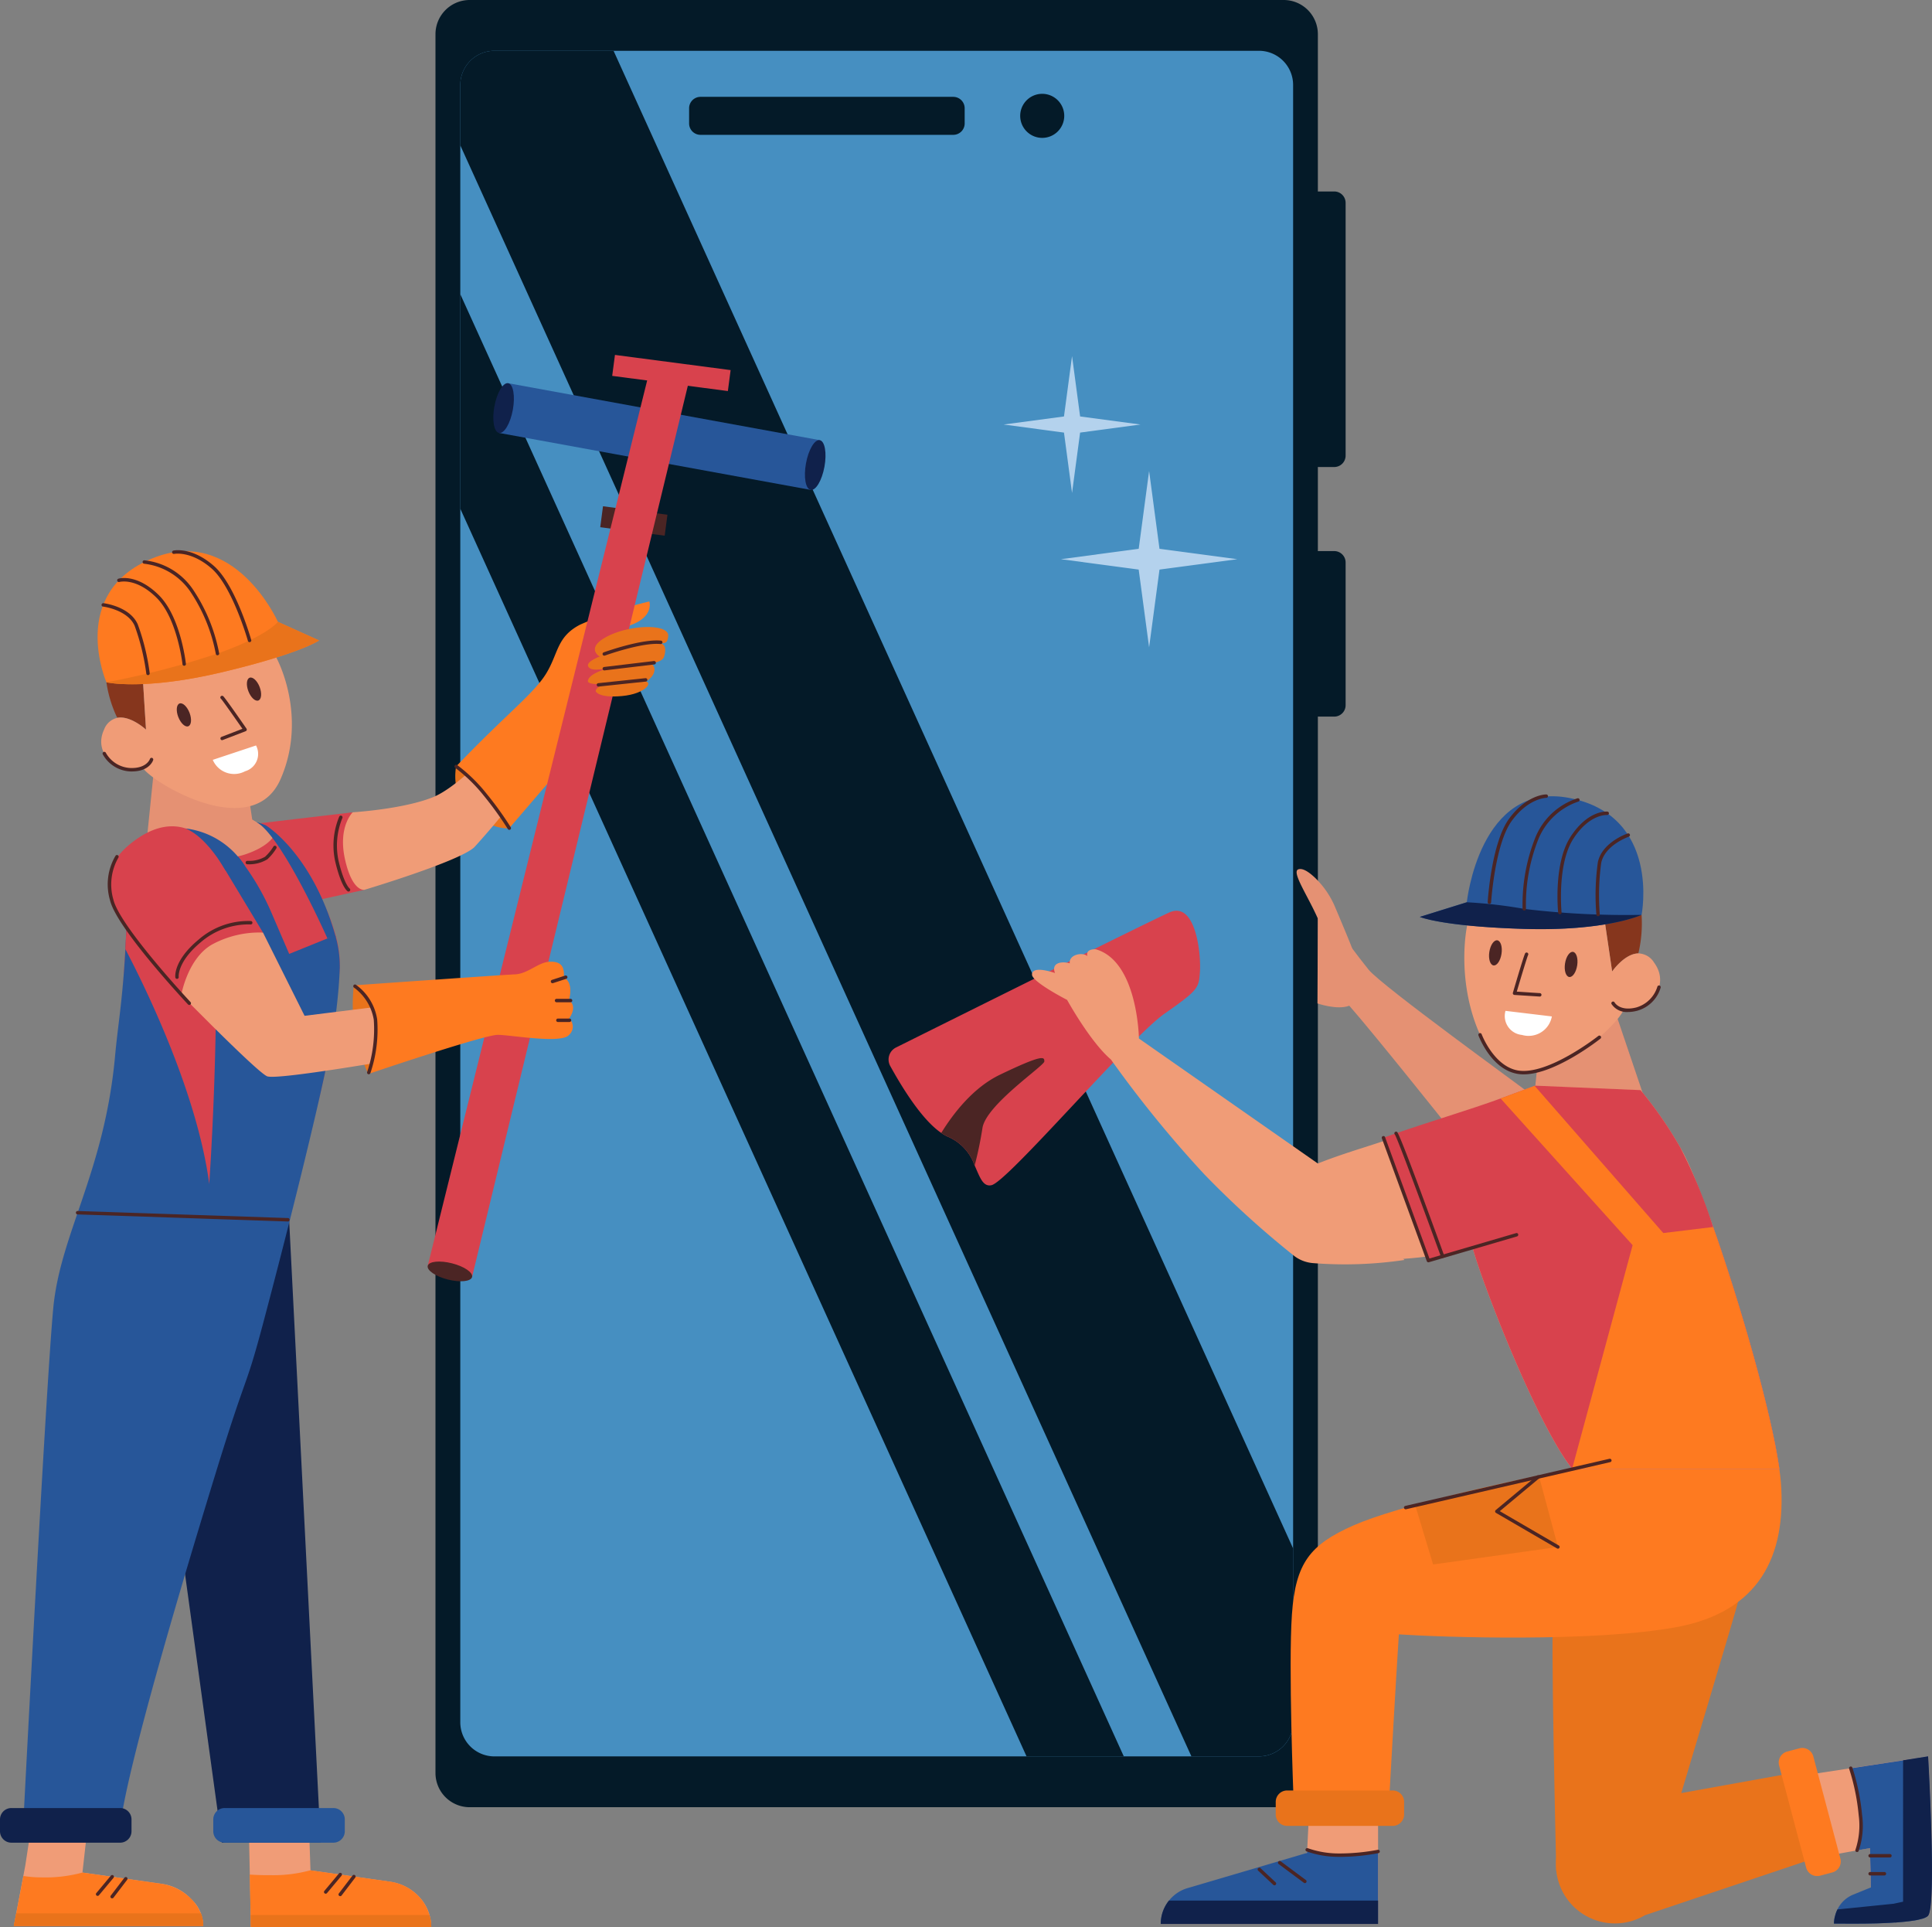
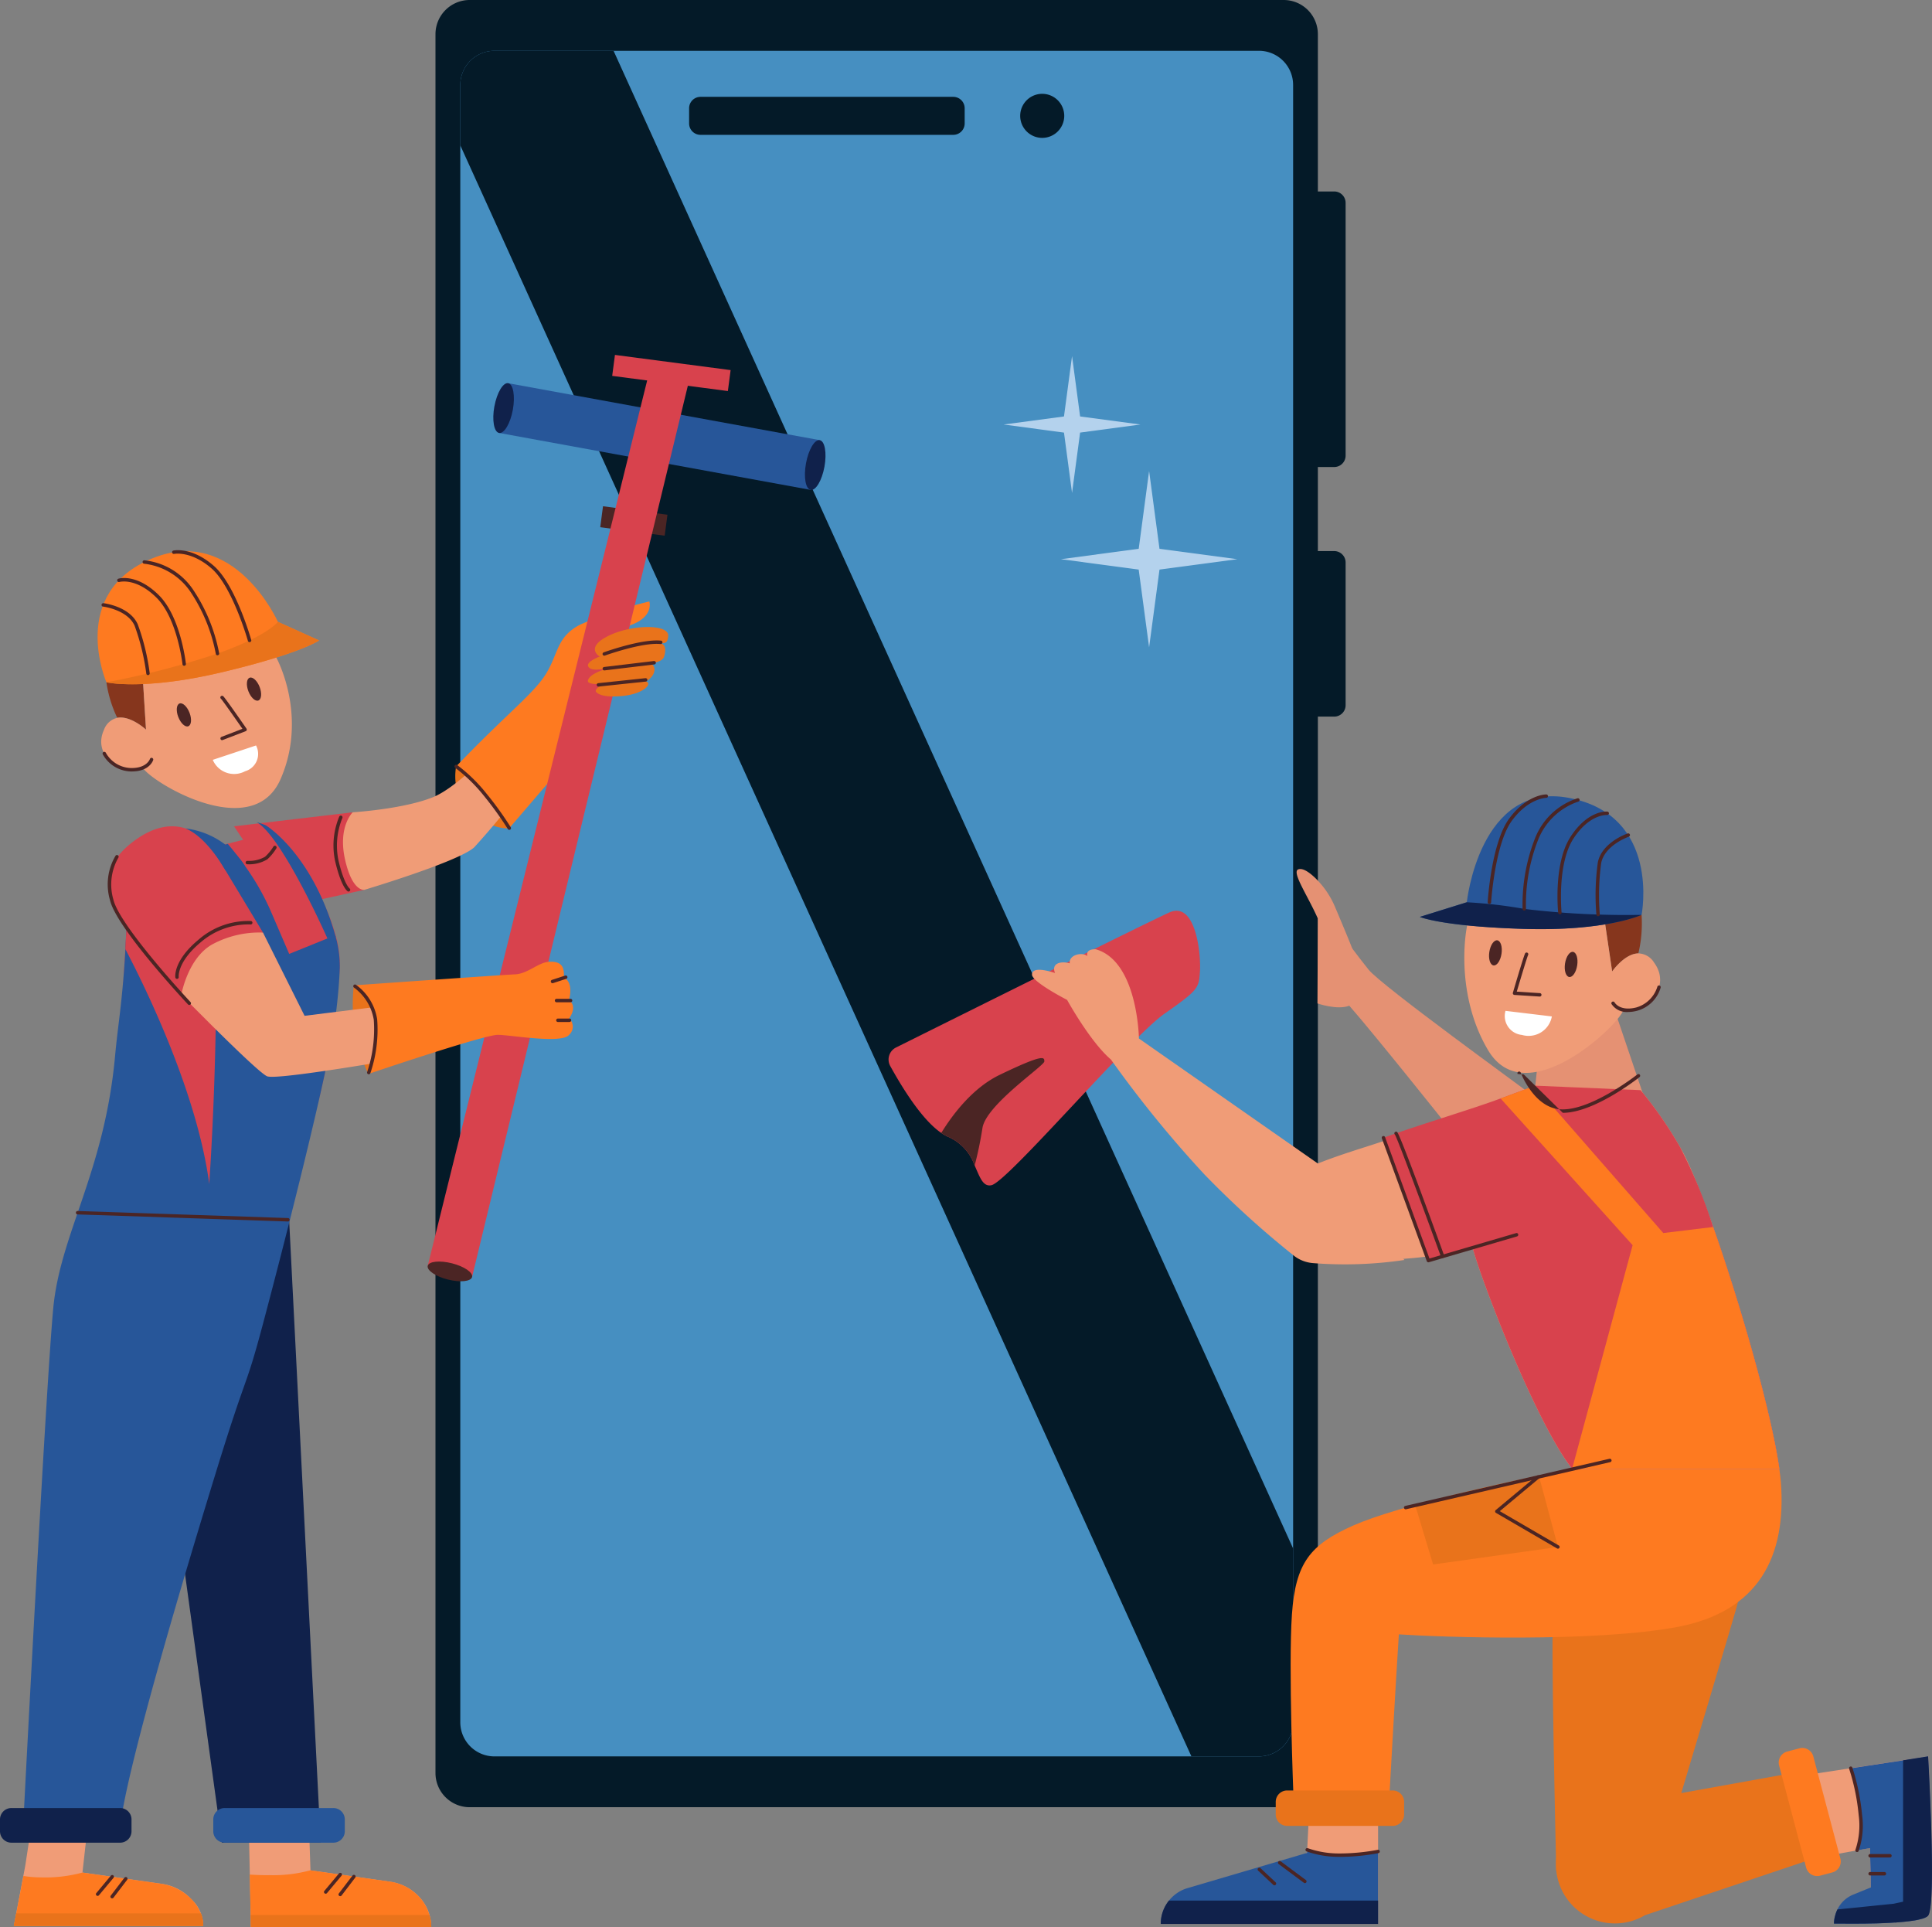
<svg xmlns="http://www.w3.org/2000/svg" id="グループ_539" data-name="グループ 539" width="212.572" height="212" viewBox="0 0 212.572 212">
  <rect x="0" y="0" width="212.572" height="212" fill="#808080" stroke="none" />
  <defs>
    <clipPath id="clip-path">
      <rect id="長方形_681" data-name="長方形 681" width="212.572" height="212" fill="none" />
    </clipPath>
    <clipPath id="clip-path-3">
      <rect id="長方形_675" data-name="長方形 675" width="91.634" height="187.623" fill="none" />
    </clipPath>
    <clipPath id="clip-path-4">
      <rect id="長方形_676" data-name="長方形 676" width="73.004" height="160.85" fill="none" />
    </clipPath>
  </defs>
  <g id="グループ_538" data-name="グループ 538" clip-path="url(#clip-path)">
    <g id="グループ_537" data-name="グループ 537">
      <g id="グループ_536" data-name="グループ 536" clip-path="url(#clip-path)">
        <path id="パス_4900" data-name="パス 4900" d="M114.679,65.273v-15.7a1.255,1.255,0,0,1,1.255-1.255h1.67a1.255,1.255,0,0,1,1.255,1.255v15.7a1.255,1.255,0,0,1-1.255,1.255h-1.67a1.255,1.255,0,0,1-1.255-1.255" transform="translate(29.195 12.302)" fill="#041a28" />
        <path id="パス_4901" data-name="パス 4901" d="M114.679,45.85V18.043a1.254,1.254,0,0,1,1.255-1.255h1.67a1.254,1.254,0,0,1,1.255,1.255V45.85A1.255,1.255,0,0,1,117.6,47.1h-1.67a1.255,1.255,0,0,1-1.255-1.255" transform="translate(29.195 4.274)" fill="#041a28" />
        <path id="パス_4902" data-name="パス 4902" d="M131.514,198.8H41.955a3.764,3.764,0,0,1-3.764-3.764V3.763A3.764,3.764,0,0,1,41.955,0h89.559a3.764,3.764,0,0,1,3.764,3.764V195.033a3.764,3.764,0,0,1-3.764,3.764" transform="translate(9.723 0)" fill="#041a28" />
        <path id="パス_4903" data-name="パス 4903" d="M132,8.217V188.312a3.759,3.759,0,0,1-3.764,3.764H44.131a3.759,3.759,0,0,1-3.764-3.764V8.217a3.759,3.759,0,0,1,3.764-3.764h84.107A3.759,3.759,0,0,1,132,8.217" transform="translate(10.277 1.134)" fill="#468fc1" />
        <path id="パス_4904" data-name="パス 4904" d="M89.5,12.671H61.69a1.254,1.254,0,0,1-1.255-1.255V9.747A1.254,1.254,0,0,1,61.69,8.492H89.5a1.255,1.255,0,0,1,1.255,1.255v1.67A1.255,1.255,0,0,1,89.5,12.671" transform="translate(15.385 2.162)" fill="#041a28" />
        <path id="パス_4905" data-name="パス 4905" d="M94.317,10.65a2.423,2.423,0,1,1-2.423-2.423,2.423,2.423,0,0,1,2.423,2.423" transform="translate(22.778 2.094)" fill="#041a28" />
        <g id="グループ_532" data-name="グループ 532" transform="translate(50.644 5.587)" style="mix-blend-mode: screen;isolation: isolate">
          <g id="グループ_531" data-name="グループ 531">
            <g id="グループ_530" data-name="グループ 530" clip-path="url(#clip-path-3)">
              <path id="パス_4906" data-name="パス 4906" d="M132,169.2v19.107a3.759,3.759,0,0,1-3.764,3.764h-7.427L40.367,14.853V8.217a3.759,3.759,0,0,1,3.764-3.764h13.1Z" transform="translate(-40.367 -4.453)" fill="#041a28" />
            </g>
          </g>
        </g>
        <g id="グループ_535" data-name="グループ 535" transform="translate(50.644 32.359)" style="mix-blend-mode: screen;isolation: isolate">
          <g id="グループ_534" data-name="グループ 534">
            <g id="グループ_533" data-name="グループ 533" clip-path="url(#clip-path-4)">
-               <path id="パス_4907" data-name="パス 4907" d="M113.371,186.643h-10.7L40.367,49.392v-23.6Z" transform="translate(-40.367 -25.793)" fill="#041a28" />
-             </g>
+               </g>
          </g>
        </g>
        <path id="パス_4908" data-name="パス 4908" d="M95.546,31.223l.887,6.64,6.64.887-6.64.887-.887,6.64-.887-6.64-6.64-.887,6.64-.887Z" transform="translate(22.408 7.949)" fill="#b4d2ed" />
        <path id="パス_4909" data-name="パス 4909" d="M102.746,41.3l1.143,8.559L112.449,51l-8.56,1.143L102.746,60.7,101.6,52.143,93.043,51l8.559-1.144Z" transform="translate(23.687 10.513)" fill="#b4d2ed" />
        <path id="パス_4910" data-name="パス 4910" d="M165.93,164.09l.093,4.332s5.368,4.239,6.312,3.11,0-17.528,0-17.528l-8.517,1.3-7.415,1.129,1.236,9.156,6.87-1.25Z" transform="translate(39.817 39.206)" fill="#f09c77" />
        <path id="パス_4911" data-name="パス 4911" d="M171.2,171.53a.719.719,0,0,1-.1.088h-.013a.039.039,0,0,1-.013.025c-.013,0-.025.013-.05.025a.046.046,0,0,1-.038.013.2.2,0,0,1-.088.05,2.028,2.028,0,0,1-.489.163,4.2,4.2,0,0,1-.677.151c-.163.025-.339.05-.514.075s-.351.038-.539.063c-.351.038-.715.063-1.1.1a.6.6,0,0,0-.151,0c-.59.05-1.23.075-1.844.088-.427.013-.866.013-1.292.025-1.405.013-2.685,0-3.45,0a3,3,0,0,1,.113-.828,3.593,3.593,0,0,1,.263-.728,3.337,3.337,0,0,1,1.769-1.643l1.907-.778-.025-1.505-.05-1.982-.013-.841-1.43.251a.055.055,0,0,0,.013-.038,18.6,18.6,0,0,0,.364-3.839.159.159,0,0,0-.013-.075,1.847,1.847,0,0,0,0-.263,15.849,15.849,0,0,0-1.016-4.7l-.038-.113,5.759-.878L171.2,154s.953,16.4,0,17.526" transform="translate(40.946 39.206)" fill="#275699" />
        <path id="パス_4912" data-name="パス 4912" d="M171.2,171.53a.719.719,0,0,1-.1.088l-.025.025c-.013,0-.025.013-.05.025a.046.046,0,0,1-.038.013.2.2,0,0,1-.088.05,2.028,2.028,0,0,1-.489.163,6.931,6.931,0,0,1-.677.151c-.163.025-.339.05-.514.075s-.351.038-.539.063c-.351.038-.715.063-1.1.1a.6.6,0,0,0-.151,0c-.6.038-1.217.063-1.844.088-.427.013-.866.013-1.292.025-1.405.013-2.685,0-3.45,0a3,3,0,0,1,.113-.828,3.593,3.593,0,0,1,.263-.728l6.185-.627,1.041-.226V154.431L171.2,154s.953,16.4,0,17.526" transform="translate(40.946 39.206)" fill="#10214b" />
        <path id="パス_4913" data-name="パス 4913" d="M166.228,162.943h-2.179a.189.189,0,0,1,0-.378h2.179a.189.189,0,0,1,0,.378" transform="translate(41.716 41.386)" fill="#4b2524" />
        <path id="パス_4914" data-name="パス 4914" d="M165.62,164.519h-1.57a.189.189,0,0,1,0-.378h1.57a.189.189,0,0,1,0,.378" transform="translate(41.716 41.787)" fill="#4b2524" />
        <path id="パス_4915" data-name="パス 4915" d="M163.042,164.3a.177.177,0,0,1-.079-.018.187.187,0,0,1-.092-.248,8.429,8.429,0,0,0,.351-3.788,23.707,23.707,0,0,0-1.05-5.109.188.188,0,0,1,.356-.122,24.124,24.124,0,0,1,1.068,5.2,8.559,8.559,0,0,1-.384,3.976.185.185,0,0,1-.171.108" transform="translate(41.283 39.432)" fill="#4b2524" />
        <path id="パス_4916" data-name="パス 4916" d="M125.71,159.934v11.141H101.8l5.294-2.572,6.072-2.948,2.032-.991,2.7-1.3.013-.339.176-3.576Z" transform="translate(25.916 40.566)" fill="#f09c77" />
        <path id="パス_4917" data-name="パス 4917" d="M125.71,162.371v7.979H101.8a4.109,4.109,0,0,1,2.936-3.939l13.161-3.877.013-.339a33.717,33.717,0,0,0,3.676.59c.113.013.226.013.339.025a13.1,13.1,0,0,0,3.274-.339l.514-.1" transform="translate(25.916 41.291)" fill="#275699" />
        <path id="パス_4918" data-name="パス 4918" d="M118.395,163.007h-.141a10.475,10.475,0,0,1-3.646-.6.188.188,0,1,1,.144-.348,10.3,10.3,0,0,0,3.505.575h.138a22.676,22.676,0,0,0,4.046-.4.179.179,0,0,1,.223.146.188.188,0,0,1-.146.222,22.981,22.981,0,0,1-4.125.408" transform="translate(29.147 41.252)" fill="#4b2524" />
        <path id="パス_4919" data-name="パス 4919" d="M115.034,165.607a.187.187,0,0,1-.112-.038l-2.76-2.051a.188.188,0,1,1,.225-.3l2.759,2.051a.187.187,0,0,1,.04.262.189.189,0,0,1-.152.077" transform="translate(28.535 41.542)" fill="#4b2524" />
        <path id="パス_4920" data-name="パス 4920" d="M112.146,165.7a.19.19,0,0,1-.129-.051l-1.662-1.558a.188.188,0,1,1,.257-.275l1.664,1.558a.189.189,0,0,1-.129.326" transform="translate(28.079 41.69)" fill="#4b2524" />
        <path id="パス_4921" data-name="パス 4921" d="M125.71,166.645v2.572H101.8a4.063,4.063,0,0,1,.9-2.572Z" transform="translate(25.916 42.424)" fill="#10214b" />
        <path id="パス_4922" data-name="パス 4922" d="M112.191,86.47c-.125,1.907-.125,2.058-3.914,4.717s-17.213,18.442-19.019,18.856c-.954.213-1.28-.878-1.857-2.158a5.344,5.344,0,0,0-2.835-3.124,4.008,4.008,0,0,1-.841-.464c-2.221-1.506-4.479-5.307-5.608-7.352a1.477,1.477,0,0,1,.627-2.045c5.7-2.835,27.538-13.713,30.072-14.854,2.9-1.3,3.488,4.5,3.375,6.423" transform="translate(19.839 20.33)" fill="#d8424d" />
        <path id="パス_4923" data-name="パス 4923" d="M93.889,93.142c0,.477-6.461,4.805-6.812,7.352a41.1,41.1,0,0,1-.853,4.1,5.345,5.345,0,0,0-2.835-3.124,4.008,4.008,0,0,1-.841-.464c1.28-2.07,3.463-4.956,6.423-6.386,4.918-2.371,4.918-1.945,4.918-1.48" transform="translate(21.015 23.62)" fill="#4b2524" />
        <path id="パス_4924" data-name="パス 4924" d="M143.265,88.3l3.35,9.911s-1.719,1.527-6.683.381-5.283-1.655-5.283-1.655l.7-6.8Z" transform="translate(34.279 22.48)" fill="#e59173" />
        <path id="パス_4925" data-name="パス 4925" d="M156.567,140.452c0,.282-6.852,23.067-6.852,23.067l-13.144,6.5s-.681-28.269-.3-27.987,20.3-1.58,20.3-1.58" transform="translate(34.661 35.756)" fill="#e9731b" />
        <path id="パス_4926" data-name="パス 4926" d="M113.5,164.9h10.55s.711-12.8,1.048-17.9c4.762.317,21.426.883,30.555-.8s12.079-7.854,11.481-15.893c-.04-.452-.093-.956-.172-1.514h-22.8c-7.243,1.4-19.268,4.106-24.052,6.219s-6.378,4.119-6.777,9.793.171,20.1.171,20.1" transform="translate(28.814 32.787)" fill="#fe7a20" />
        <path id="パス_4927" data-name="パス 4927" d="M142.275,159.03c.192-.02.378,0,.567,0l-.005-.056,18.864-3.4,2.418,9.5-17.866,6a6.492,6.492,0,1,1-3.977-12.044" transform="translate(34.739 39.605)" fill="#e9731b" />
        <path id="パス_4928" data-name="パス 4928" d="M161.886,166.959l-1.34.355a1.254,1.254,0,0,1-1.534-.891l-2.976-11.229a1.253,1.253,0,0,1,.891-1.534l1.34-.355a1.254,1.254,0,0,1,1.534.891l2.976,11.228a1.253,1.253,0,0,1-.891,1.534" transform="translate(39.713 39.018)" fill="#fe7a20" />
        <path id="パス_4929" data-name="パス 4929" d="M114.266,113.7a51.341,51.341,0,0,0,14.859.256,40.515,40.515,0,0,0,4.757-.9c.877,3.348,6.392,17.766,10.365,23.507l.571.784h22.8c-1.29-9.209-8.212-30.962-10.9-35.347a44.06,44.06,0,0,0-4.371-6.313l-11.587-.491s-9,3.348-16.491,6.019c-5.316,1.887-20.639,5.391-10.009,12.487" transform="translate(28.156 24.234)" fill="#f09c77" />
        <path id="パス_4930" data-name="パス 4930" d="M138.7,99.636c-.306-.3-16.089-11.686-17.528-13.47s-2.706-3.569-2.706-3.569l-2.88-2.054-.044,9.332s2.175.767,3.5.251c2.648,3.006,10.592,12.965,10.592,12.965Z" transform="translate(29.415 20.505)" fill="#e59173" />
        <path id="パス_4931" data-name="パス 4931" d="M121.33,100.921c.729,1.877,4.5,12.487,4.944,13.513,2.5-.8,4.371-1.251,4.875-1.384.877,3.348,6.392,17.766,10.365,23.507l.571.784h22.8c-.877-6.219-4.306-18.165-7.282-26.6a56.544,56.544,0,0,0-3.614-8.744,43.991,43.991,0,0,0-4.372-6.312l-11.587-.492a.526.526,0,0,1-.066.028c-.319.119-1.728.637-3.747,1.381-3.308,1.223-8.465,2.741-12.89,4.322" transform="translate(30.888 24.233)" fill="#d8424d" />
        <path id="パス_4932" data-name="パス 4932" d="M135.351,95.211,149.5,111.4l5.489-.665c2.976,8.438,6.4,20.384,7.282,26.6h-22.8l6.657-24.6L131.6,96.594Z" transform="translate(33.504 24.239)" fill="#fe7a20" />
        <path id="パス_4933" data-name="パス 4933" d="M137.713,129.37l2.113,7.866-13.74,1.927-1.98-6.551Z" transform="translate(31.595 32.935)" fill="#e9731b" />
        <path id="パス_4934" data-name="パス 4934" d="M111.881,159.632v-1.386a1.255,1.255,0,0,1,1.255-1.255h11.616a1.255,1.255,0,0,1,1.255,1.255v1.386a1.255,1.255,0,0,1-1.255,1.255H113.136a1.255,1.255,0,0,1-1.255-1.255" transform="translate(28.483 39.967)" fill="#e9731b" />
        <path id="パス_4935" data-name="パス 4935" d="M119.853,85.028c0-.118-1.144-2.843-1.877-4.575a9.751,9.751,0,0,0-2.169-3.228c-.656-.635-1.38-1.155-1.883-1-1.152.345,2.82,5.238,2.965,8.347Z" transform="translate(28.949 19.397)" fill="#e59173" />
        <path id="パス_4936" data-name="パス 4936" d="M127.594,113.121a.189.189,0,0,1-.177-.124c-1.871-5.138-4.739-12.891-5.067-13.443a.2.2,0,0,1-.053-.074.188.188,0,0,1,.108-.242.2.2,0,0,1,.151,0c.092.043.306.141,5.215,13.627a.188.188,0,0,1-.113.241.166.166,0,0,1-.064.013" transform="translate(31.131 25.26)" fill="#4b2524" />
        <path id="パス_4937" data-name="パス 4937" d="M126.312,113.5a.189.189,0,0,1-.177-.124l-4.944-13.513a.19.19,0,0,1,.112-.242.186.186,0,0,1,.242.112l4.884,13.349,9.53-2.791a.183.183,0,0,1,.233.128.188.188,0,0,1-.128.233l-9.7,2.84a.155.155,0,0,1-.053.009" transform="translate(30.85 25.358)" fill="#4b2524" />
        <path id="パス_4938" data-name="パス 4938" d="M123.315,133.466a.189.189,0,0,1-.043-.373l22.466-5.184a.2.2,0,0,1,.226.142.189.189,0,0,1-.142.226l-22.464,5.184a.261.261,0,0,1-.043.005" transform="translate(31.346 32.562)" fill="#4b2524" />
        <path id="パス_4939" data-name="パス 4939" d="M138.039,137.429a.189.189,0,0,1-.1-.026l-6.725-3.913a.186.186,0,0,1-.092-.147.183.183,0,0,1,.066-.161l4.538-3.78a.188.188,0,0,1,.241.289l-4.331,3.609,6.492,3.778a.189.189,0,0,1-.1.351" transform="translate(33.382 32.932)" fill="#4b2524" />
        <path id="パス_4940" data-name="パス 4940" d="M121.959,106.8l-19.688-13.75s-.112-8.491-4.744-9.816c0,0-1.144-.1-.926.754-.511-.48-2.069-.177-1.937.794-.829-.255-2.089-.1-1.625,1.063-1.078-.356-2.508-.641-2.532.164s3.862,2.794,3.862,2.794,2.542,4.621,4.819,6.553A126.164,126.164,0,0,0,109.477,108a103.151,103.151,0,0,0,9.9,8.983,3.92,3.92,0,0,0,2.059.774,44.679,44.679,0,0,0,10.052-.346c-4.521-4.52-9.527-10.6-9.527-10.6" transform="translate(23.041 21.19)" fill="#f09c77" />
        <path id="パス_4941" data-name="パス 4941" d="M144.8,80.214a14.262,14.262,0,0,1-.319,4.092.815.815,0,0,1-.056.153c-1.518.038-2.864,1.987-2.864,1.987l-.872-5.907Z" transform="translate(35.817 20.421)" fill="#86361d" />
        <path id="パス_4942" data-name="パス 4942" d="M145.94,90.725c-.39,1.621-10.71,11.477-14.886,4.5-3.908-6.528-2.513-14.561-1.775-15.382l14.537.787.872,5.907s1.346-1.95,2.863-1.987a2.089,2.089,0,0,1,1.753,1.016c2.031,2.765-1.056,5.761-3.364,5.156" transform="translate(32.693 20.327)" fill="#f09c77" />
        <path id="パス_4943" data-name="パス 4943" d="M148.921,82.861s-3.887,1.818-12.945,1.544-11.457-1.32-11.457-1.32l5.17-1.611S131.083,68.1,140.945,70c10.129,1.957,7.975,12.859,7.975,12.859" transform="translate(31.7 17.774)" fill="#275699" />
        <path id="パス_4944" data-name="パス 4944" d="M148.921,80.5s-3.887,1.818-12.945,1.544-11.457-1.32-11.457-1.32l5.17-1.611a52.641,52.641,0,0,1,6.324.731,93.692,93.692,0,0,0,12.907.655" transform="translate(31.7 20.139)" fill="#10214b" />
        <path id="パス_4945" data-name="パス 4945" d="M132.045,88.634l5.1.613a2.6,2.6,0,0,1-3.29,2.035,2.089,2.089,0,0,1-1.813-2.648" transform="translate(33.601 22.564)" fill="#fff" />
        <path id="パス_4946" data-name="パス 4946" d="M135.634,88.364h-.013l-2.77-.178a.189.189,0,0,1-.142-.079.187.187,0,0,1-.026-.161c.455-1.552,1.237-4.182,1.359-4.355a.189.189,0,0,1,.312.211c-.1.2-.79,2.483-1.243,4.023l2.536.163a.188.188,0,0,1-.013.376" transform="translate(33.776 21.26)" fill="#4b2524" />
        <path id="パス_4947" data-name="パス 4947" d="M138.6,84.947c-.117.763-.511,1.336-.881,1.278s-.576-.72-.459-1.483.512-1.336.881-1.28.576.721.459,1.484" transform="translate(34.934 21.247)" fill="#4b2524" />
        <path id="パス_4948" data-name="パス 4948" d="M131.961,83.933c-.117.763-.511,1.335-.881,1.278s-.576-.72-.459-1.484.512-1.335.881-1.278.576.72.459,1.484" transform="translate(33.245 20.989)" fill="#4b2524" />
        <path id="パス_4949" data-name="パス 4949" d="M130.658,81.7h-.011a.188.188,0,0,1-.177-.2c.016-.266.428-6.553,2.359-9.177,1.95-2.651,4.007-2.668,4.087-2.666a.189.189,0,0,1,0,.378h0c-.024,0-1.952.025-3.783,2.512-1.864,2.537-2.28,8.914-2.283,8.978a.189.189,0,0,1-.188.177" transform="translate(33.215 17.734)" fill="#4b2524" />
        <path id="パス_4950" data-name="パス 4950" d="M133.72,82.349a.189.189,0,0,1-.188-.178A19.935,19.935,0,0,1,134.9,74.4a7.5,7.5,0,0,1,4.663-4.4.188.188,0,1,1,.087.365,7.27,7.27,0,0,0-4.406,4.19,19.49,19.49,0,0,0-1.34,7.6.186.186,0,0,1-.179.194h-.009" transform="translate(33.993 17.818)" fill="#4b2524" />
        <path id="パス_4951" data-name="パス 4951" d="M136.855,82.461a.188.188,0,0,1-.187-.171c-.023-.221-.526-5.464,1.369-8.368,1.921-2.943,3.962-2.766,4.049-2.758a.188.188,0,0,1,.167.206.2.2,0,0,1-.206.169c-.018,0-1.911-.147-3.695,2.588-1.822,2.793-1.315,8.072-1.31,8.126a.187.187,0,0,1-.168.206h-.019" transform="translate(34.773 18.116)" fill="#4b2524" />
        <path id="パス_4952" data-name="パス 4952" d="M140.21,82.187a.19.19,0,0,1-.188-.174,26.16,26.16,0,0,1,.162-5.769c.458-2.178,3.159-3.121,3.274-3.159a.188.188,0,1,1,.122.355c-.026.01-2.615.916-3.027,2.882a26.383,26.383,0,0,0-.156,5.662.186.186,0,0,1-.172.2h-.015" transform="translate(35.623 18.603)" fill="#4b2524" />
        <path id="パス_4953" data-name="パス 4953" d="M143.16,89.326a2.005,2.005,0,0,1-1.82-.871.188.188,0,1,1,.33-.182c.028.049.6,1,2.384.555a3.41,3.41,0,0,0,2.325-2.283.188.188,0,0,1,.364.094,3.723,3.723,0,0,1-2.6,2.554,4.018,4.018,0,0,1-.986.133" transform="translate(35.976 21.997)" fill="#4b2524" />
-         <path id="パス_4954" data-name="パス 4954" d="M134.646,95.124a4.056,4.056,0,0,1-.684-.055c-2.88-.487-4.242-4.079-4.3-4.232a.188.188,0,0,1,.11-.241.185.185,0,0,1,.242.11c.013.035,1.344,3.542,4.007,3.992,3.3.547,8.776-3.755,8.83-3.8a.188.188,0,1,1,.235.294c-.215.172-5,3.931-8.442,3.931" transform="translate(33.007 23.06)" fill="#4b2524" />
+         <path id="パス_4954" data-name="パス 4954" d="M134.646,95.124a4.056,4.056,0,0,1-.684-.055a.188.188,0,0,1,.11-.241.185.185,0,0,1,.242.11c.013.035,1.344,3.542,4.007,3.992,3.3.547,8.776-3.755,8.83-3.8a.188.188,0,1,1,.235.294c-.215.172-5,3.931-8.442,3.931" transform="translate(33.007 23.06)" fill="#4b2524" />
        <path id="パス_4955" data-name="パス 4955" d="M22.048,171.336l-20.836.005,1.263-6.662.834-5.464,6.154.011-.7,6.228,8.718,1.243a5.406,5.406,0,0,1,3.268,1.7,4.01,4.01,0,0,1,1.3,2.936" transform="translate(0.309 40.533)" fill="#f09c77" />
        <path id="パス_4956" data-name="パス 4956" d="M22.047,170.07H1.208l.263-1.34.8-4.166a12.184,12.184,0,0,0,1.957.157,15.607,15.607,0,0,0,4.529-.531l8.719,1.243a5.8,5.8,0,0,1,3.224,1.63,4.594,4.594,0,0,1,1.1,1.667,3.189,3.189,0,0,1,.238,1.34" transform="translate(0.308 41.799)" fill="#fe7a20" />
        <path id="パス_4957" data-name="パス 4957" d="M8.6,166.7a.19.19,0,0,1-.12-.044.186.186,0,0,1-.024-.265l1.6-1.914a.188.188,0,1,1,.289.24l-1.6,1.914a.183.183,0,0,1-.144.069" transform="translate(2.141 41.855)" fill="#4b2524" />
        <path id="パス_4958" data-name="パス 4958" d="M9.871,166.928a.193.193,0,0,1-.114-.039.188.188,0,0,1-.035-.263l1.505-1.971a.188.188,0,1,1,.3.228l-1.505,1.97a.187.187,0,0,1-.149.075" transform="translate(2.465 41.899)" fill="#4b2524" />
        <path id="パス_4959" data-name="パス 4959" d="M22.047,169.159H1.208l.263-1.393H21.808a3.429,3.429,0,0,1,.238,1.393" transform="translate(0.308 42.71)" fill="#e9731b" />
        <path id="パス_4960" data-name="パス 4960" d="M41.907,171.667H22.064l-.279-13.123,6.594-.114.236,6.982,8.722,1.245a5.4,5.4,0,0,1,3.268,1.7,4.887,4.887,0,0,1,1.3,3.308" transform="translate(5.546 40.333)" fill="#f09c77" />
        <path id="パス_4961" data-name="パス 4961" d="M41.877,170.246H22.029L22,168.906l-.1-4.444s1.28.084,2.145.06a15.444,15.444,0,0,0,4.529-.532l8.719,1.245a5.416,5.416,0,0,1,3.274,1.7,4.861,4.861,0,0,1,.878,1.352,5.986,5.986,0,0,1,.226.616,4.812,4.812,0,0,1,.2,1.34" transform="translate(5.576 41.749)" fill="#fe7a20" />
        <path id="パス_4962" data-name="パス 4962" d="M28.6,166.509a.19.19,0,0,1-.12-.044.186.186,0,0,1-.024-.265l1.6-1.914a.188.188,0,1,1,.289.24l-1.6,1.914a.187.187,0,0,1-.144.069" transform="translate(7.234 41.806)" fill="#4b2524" />
        <path id="パス_4963" data-name="パス 4963" d="M29.875,166.735a.193.193,0,0,1-.114-.039.188.188,0,0,1-.035-.263l1.505-1.97a.188.188,0,1,1,.3.227l-1.505,1.971a.185.185,0,0,1-.149.074" transform="translate(7.558 41.85)" fill="#4b2524" />
        <path id="パス_4964" data-name="パス 4964" d="M41.857,169.249H22.009l-.025-1.34H41.656a4.812,4.812,0,0,1,.2,1.34" transform="translate(5.597 42.746)" fill="#e9731b" />
        <path id="パス_4965" data-name="パス 4965" d="M26.429,81.609l8.447-1.862a10.188,10.188,0,0,1-1.3-4.668c-.026-2.581,0-3.854,0-3.854L20.526,72.763Z" transform="translate(5.225 18.132)" fill="#d8424d" />
        <path id="パス_4966" data-name="パス 4966" d="M34.971,87.68c-.043,2.449-1.975,19.9-6.663,24.979-3.783,1.128-10.749.785-18.8.406.477-3.734,1.33-17.929,1.869-27.365.276-5.047.477-8.733.477-8.733l9.284-2.326,1.505-.381,5.608-1.408S32.913,78.59,34.469,84.2a11.86,11.86,0,0,1,.5,3.484" transform="translate(2.419 18.547)" fill="#d8424d" />
        <path id="パス_4967" data-name="パス 4967" d="M27.76,106.643l3.488,68.91H20.388l-4.552-33.121Z" transform="translate(4.032 27.149)" fill="#10214b" />
        <path id="パス_4968" data-name="パス 4968" d="M36.87,87.573a56.209,56.209,0,0,1-1.094,9.009c-1.339,6.86-4.9,20.956-7.359,30.2-2.031,7.624-1.62,4.757-5.252,16.582-10.676,34.753-10.4,38.6-10.4,38.6l-10.72-.295s2.469-47.82,3.295-56.6c.77-8.206,5.633-14.995,6.8-27.727.325-3.568.805-5.886,1.138-11.765.276-5.107.477-8.839.477-8.839l9.284-2.355,1.505-.386c.514.606,1.183,1.433,1.887,2.423a27.072,27.072,0,0,1,2.818,4.919L31.3,86.1l5.068-2.054a12.144,12.144,0,0,1,.5,3.527" transform="translate(0.52 18.836)" fill="#275699" />
        <path id="パス_4969" data-name="パス 4969" d="M40.024,67.2s-.716,3.3,1.766,5.2,4.08,1.59,4.08,1.59a1.177,1.177,0,0,0,0-.856c-.7-1.8-2.995-6.076-5.846-5.933" transform="translate(10.165 17.107)" fill="#e9731b" />
        <path id="パス_4970" data-name="パス 4970" d="M31.147,72.7s-1.654,1.569-.841,5.191,2.138,3.331,2.138,3.331,10.341-3.09,12.072-4.67a82.437,82.437,0,0,0,5.943-7.312l-3.665-3.8s-4.012,4.48-6.85,5.609c-3.3,1.316-8.8,1.646-8.8,1.646" transform="translate(7.658 16.66)" fill="#f09c77" />
        <path id="パス_4971" data-name="パス 4971" d="M45.851,77.673c.2-.343-4.008-5.648-5.846-6.789,5.452-5.706,8.535-7.987,9.9-10.212s1.143-4.041,3.742-5.386a44.206,44.206,0,0,1,7.615-2.548s.517,1.611-1.923,2.548-4.966,2.1-4.693,4.882.889,6.229.889,6.229Z" transform="translate(10.184 13.426)" fill="#fe7a20" />
        <path id="パス_4972" data-name="パス 4972" d="M31.06,86.4a18,18,0,0,0,1.59,9.751c3.17-4.6,1.283-9.291-1.59-9.751" transform="translate(7.875 21.995)" fill="#e9731b" />
        <path id="パス_4973" data-name="パス 4973" d="M20.224,111.325c-1.28-9.66-6.647-20.909-9.231-25.836.276-5.107.477-8.839.477-8.839L20.754,74.3a367.311,367.311,0,0,1-.529,37.029" transform="translate(2.799 18.914)" fill="#d8424d" />
-         <path id="パス_4974" data-name="パス 4974" d="M13.926,65.442,12.86,75.885s6.617,2.852,10.809,1.455c2.991-1,3.313-2.311,3.313-2.311l-2.507-1.541L23.6,67.556Z" transform="translate(3.274 16.66)" fill="#e59173" />
        <path id="パス_4975" data-name="パス 4975" d="M16,88.716s8.271,8.447,9.427,8.96,17.7-2.456,17.7-2.456L42.587,89.4,29.558,91.026l-4.574-9.157a6.675,6.675,0,0,0-7.161,1.37C14.133,86.371,16,88.716,16,88.716" transform="translate(3.953 20.716)" fill="#f09c77" />
        <path id="パス_4976" data-name="パス 4976" d="M13.214,162.343H1.255A1.255,1.255,0,0,1,0,161.088v-1.3a1.254,1.254,0,0,1,1.255-1.255h11.96a1.254,1.254,0,0,1,1.255,1.255v1.3a1.255,1.255,0,0,1-1.255,1.255" transform="translate(0 40.358)" fill="#10214b" />
        <path id="パス_4977" data-name="パス 4977" d="M31.918,162.343H19.959a1.255,1.255,0,0,1-1.255-1.255v-1.3a1.254,1.254,0,0,1,1.255-1.255h11.96a1.254,1.254,0,0,1,1.255,1.255v1.3a1.255,1.255,0,0,1-1.255,1.255" transform="translate(4.762 40.358)" fill="#275699" />
        <path id="パス_4978" data-name="パス 4978" d="M9.332,59.928A13.471,13.471,0,0,0,10.461,63.7a.834.834,0,0,0,.085.132c1.46-.263,3.143,1.3,3.143,1.3l-.356-5.708Z" transform="translate(2.376 15.128)" fill="#86361d" />
        <path id="パス_4979" data-name="パス 4979" d="M13.448,70.034c.7,1.443,12.014,8.437,15.157,1.286s-.528-14.147-1.4-14.771L13.448,60.155l.356,5.71s-1.682-1.563-3.143-1.3a2.029,2.029,0,0,0-1.472,1.3c-1.388,2.992,2.172,5.191,4.258,4.17" transform="translate(2.26 14.396)" fill="#f09c77" />
        <path id="パス_4980" data-name="パス 4980" d="M9.529,62.752s4.086.937,12.7-1.105,10.7-3.5,10.7-3.5L28.4,56.1S23.63,45.4,14.573,49.122c-9.3,3.834-5.043,13.63-5.043,13.63" transform="translate(2.178 12.305)" fill="#fe7a20" />
        <path id="パス_4981" data-name="パス 4981" d="M9.332,61.175s4.086.937,12.7-1.105,10.7-3.5,10.7-3.5l-4.528-2.044s-1.178,1.562-6.652,3.485A93.2,93.2,0,0,1,9.332,61.175" transform="translate(2.376 13.882)" fill="#e9731b" />
        <path id="パス_4982" data-name="パス 4982" d="M23.42,65.364l-4.76,1.582A2.556,2.556,0,0,0,22.218,68.2a1.984,1.984,0,0,0,1.2-2.84" transform="translate(4.75 16.64)" fill="#fff" />
        <path id="パス_4983" data-name="パス 4983" d="M19.521,65.89a.189.189,0,0,1-.176-.122.187.187,0,0,1,.108-.242l2.3-.887c-.886-1.278-2.207-3.155-2.356-3.3a.183.183,0,0,1-.035-.26.2.2,0,0,1,.267-.036c.167.123,1.681,2.293,2.571,3.576a.188.188,0,0,1-.088.282l-2.527.972a.187.187,0,0,1-.068.014" transform="translate(4.92 15.532)" fill="#4b2524" />
        <path id="パス_4984" data-name="パス 4984" d="M15.668,63.169c.266.693.758,1.152,1.1,1.025s.405-.789.139-1.482-.758-1.15-1.1-1.025-.406.789-.141,1.482" transform="translate(3.947 15.699)" fill="#4b2524" />
        <path id="パス_4985" data-name="パス 4985" d="M21.815,60.909c.265.693.758,1.152,1.1,1.025s.406-.789.141-1.482-.758-1.15-1.1-1.025-.406.789-.141,1.482" transform="translate(5.512 15.124)" fill="#4b2524" />
        <path id="パス_4986" data-name="パス 4986" d="M23.618,58.359a.192.192,0,0,1-.182-.137c-.016-.06-1.7-5.955-3.992-7.962-2.254-1.973-4.107-1.615-4.125-1.61a.19.19,0,0,1-.223-.146.187.187,0,0,1,.144-.222c.082-.019,2.044-.413,4.451,1.692,2.377,2.081,4.038,7.9,4.109,8.143a.188.188,0,0,1-.132.232.174.174,0,0,1-.05.008" transform="translate(3.842 12.281)" fill="#4b2524" />
        <path id="パス_4987" data-name="パス 4987" d="M20.747,59.577a.188.188,0,0,1-.186-.157,18.465,18.465,0,0,0-2.812-6.86,7.139,7.139,0,0,0-5.061-3.054.19.19,0,0,1-.183-.194.188.188,0,0,1,.188-.183h0a7.387,7.387,0,0,1,5.355,3.208,18.86,18.86,0,0,1,2.881,7.019.188.188,0,0,1-.154.217.134.134,0,0,1-.031,0" transform="translate(3.184 12.507)" fill="#4b2524" />
        <path id="パス_4988" data-name="パス 4988" d="M17.651,60.336a.189.189,0,0,1-.187-.168c-.005-.051-.583-5.1-2.888-7.352-2.259-2.214-4.04-1.7-4.056-1.7a.193.193,0,0,1-.236-.124.188.188,0,0,1,.123-.235c.079-.026,2-.595,4.432,1.787,2.4,2.351,2.975,7.368,3,7.58a.189.189,0,0,1-.166.208h-.021" transform="translate(2.616 12.903)" fill="#4b2524" />
        <path id="パス_4989" data-name="パス 4989" d="M14.018,60.8a.19.19,0,0,1-.187-.164,24.767,24.767,0,0,0-1.287-5.274c-.79-1.759-3.449-2.1-3.475-2.1a.189.189,0,0,1-.164-.21.2.2,0,0,1,.208-.166c.119.015,2.9.366,3.775,2.321a24.659,24.659,0,0,1,1.317,5.38.188.188,0,0,1-.162.211l-.025,0" transform="translate(2.266 13.465)" fill="#4b2524" />
        <path id="パス_4990" data-name="パス 4990" d="M12.217,68.083c-.064,0-.129,0-.2-.005a3.642,3.642,0,0,1-3-1.884.188.188,0,0,1,.336-.169A3.264,3.264,0,0,0,12.037,67.7c1.775.07,2.152-.943,2.167-.987a.188.188,0,0,1,.359.113c-.016.054-.412,1.255-2.345,1.255" transform="translate(2.291 16.782)" fill="#4b2524" />
        <path id="パス_4991" data-name="パス 4991" d="M17.531,90.987s.71-4.107,3.486-5.59a10.929,10.929,0,0,1,5.5-1.256l-5.5-9.127s-3.332-5.363-9.17-.571c-4.086,3.355-1.942,7.213-.289,9.225,1.834,2.233,3.712,4.434,5.493,6.707Z" transform="translate(2.418 18.445)" fill="#d8424d" />
        <rect id="長方形_677" data-name="長方形 677" width="5.561" height="34.853" transform="translate(54.91 47.625) rotate(-79.646)" fill="#275699" />
        <path id="パス_4992" data-name="パス 4992" d="M70.709,41.145c-.276,1.511-.045,2.818.516,2.921s1.24-1.039,1.516-2.549.045-2.819-.516-2.921-1.24,1.039-1.516,2.549" transform="translate(17.971 9.824)" fill="#10214b" />
        <path id="パス_4993" data-name="パス 4993" d="M43.38,36.152c-.276,1.511-.045,2.818.516,2.921s1.24-1.039,1.516-2.549S45.456,33.7,44.9,33.6s-1.24,1.039-1.516,2.549" transform="translate(11.014 8.553)" fill="#10214b" />
        <rect id="長方形_678" data-name="長方形 678" width="2.325" height="12.836" transform="translate(67.358 41.348) rotate(-82.526)" fill="#d8424d" />
        <rect id="長方形_679" data-name="長方形 679" width="2.324" height="7.152" transform="translate(66.043 57.995) rotate(-82.522)" fill="#4b2524" />
        <path id="パス_4994" data-name="パス 4994" d="M37.513,130.876,61.807,32.87l4.5.468L42.39,132.109Z" transform="translate(9.55 8.368)" fill="#d8424d" />
        <path id="パス_4995" data-name="パス 4995" d="M40.18,110.808c1.347.34,2.337,1.016,2.213,1.509s-1.317.616-2.665.276-2.337-1.016-2.213-1.509,1.317-.616,2.665-.276" transform="translate(9.548 28.16)" fill="#4b2524" />
        <path id="パス_4996" data-name="パス 4996" d="M31.034,86.926a7.092,7.092,0,0,1,2.518,4.86,10.692,10.692,0,0,1-.928,4.89s12.753-4.33,14.265-4.307,7.023,1.017,7.824,0a1.2,1.2,0,0,0,0-1.8c.5-.694.681-1.576-.029-2,.3-1,.236-2.1-.534-2.507,0-.751.06-1.812-1.6-1.734-1.221.056-2.371,1.33-3.794,1.388s-17.721,1.209-17.721,1.209" transform="translate(7.901 21.467)" fill="#fe7a20" />
        <path id="パス_4997" data-name="パス 4997" d="M29.978,107.337h-.006l-23.133-.778a.188.188,0,0,1-.182-.194.183.183,0,0,1,.194-.183l23.133.778a.189.189,0,0,1-.006.378" transform="translate(1.695 27.031)" fill="#4b2524" />
        <path id="パス_4998" data-name="パス 4998" d="M16.281,72.641c.812.344,2.42,1.3,4.4,4.634,1.5-.341,2.116-.522,2.116-.522a6.369,6.369,0,0,0-.793-1.051,8.98,8.98,0,0,0-5.725-3.061" transform="translate(4.145 18.493)" fill="#275699" />
        <path id="パス_4999" data-name="パス 4999" d="M30.3,84.882s-4.968-11.215-7.8-12.8a9.125,9.125,0,0,1,1,.346s5.138,3.055,7.716,12.285a2.7,2.7,0,0,0-.917.166" transform="translate(5.726 18.351)" fill="#275699" />
        <path id="パス_5000" data-name="パス 5000" d="M48.494,86.381a.191.191,0,0,1-.179-.13.187.187,0,0,1,.122-.237l1.452-.474a.194.194,0,0,1,.237.12A.187.187,0,0,1,50,85.9l-1.453.474a.18.18,0,0,1-.058.01" transform="translate(12.298 21.775)" fill="#4b2524" />
        <path id="パス_5001" data-name="パス 5001" d="M50.39,87.957H48.848a.189.189,0,0,1,0-.378H50.39a.189.189,0,0,1,0,.378" transform="translate(12.388 22.296)" fill="#4b2524" />
        <path id="パス_5002" data-name="パス 5002" d="M50.242,89.687H48.967a.189.189,0,0,1,0-.378h1.275a.189.189,0,0,1,0,.378" transform="translate(12.418 22.736)" fill="#4b2524" />
        <path id="パス_5003" data-name="パス 5003" d="M32.689,96.2a.191.191,0,0,1-.064-.011.189.189,0,0,1-.113-.241,14.85,14.85,0,0,0,.726-5.75,5.488,5.488,0,0,0-2.174-3.534.188.188,0,1,1,.212-.311,5.773,5.773,0,0,1,2.336,3.8,14.92,14.92,0,0,1-.746,5.918.188.188,0,0,1-.177.125" transform="translate(7.887 21.976)" fill="#4b2524" />
        <path id="パス_5004" data-name="パス 5004" d="M52.706,58.226s-1.675-.947.9-2.248,6.763-1.365,6.634,0-.773.434-3.414.991a20.538,20.538,0,0,0-4.123,1.257" transform="translate(13.282 13.996)" fill="#e9731b" />
        <path id="パス_5005" data-name="パス 5005" d="M52.861,57.862s-1.675.6-1.223,1.162,1.74.118,4.176-.075c2.761-.22,3.939-.45,4.133-1.086s.252-1.454-.581-1.453-5.281.291-6.5,1.453" transform="translate(13.126 14.361)" fill="#e9731b" />
        <path id="パス_5006" data-name="パス 5006" d="M53.705,58.727s-2.069.542-2.145,1.362c-.059.639,3.226.256,5.3.256s2.519-2.031,1.5-2.138a32.51,32.51,0,0,0-4.652.519" transform="translate(13.126 14.815)" fill="#e9731b" />
        <path id="パス_5007" data-name="パス 5007" d="M52.245,60.84s.263.769,2.886.528,3.557-1.586,2.433-1.65c-.892-.05-5.331.048-5.318,1.122" transform="translate(13.3 15.2)" fill="#e9731b" />
        <path id="パス_5008" data-name="パス 5008" d="M53.034,57.831a.188.188,0,0,1-.064-.365c.172-.063,4.22-1.509,6.3-1.288a.188.188,0,0,1,.167.207.2.2,0,0,1-.207.167c-2-.216-6.088,1.253-6.13,1.267a.166.166,0,0,1-.064.013" transform="translate(13.453 14.296)" fill="#4b2524" />
        <path id="パス_5009" data-name="パス 5009" d="M53.034,58.992a.189.189,0,0,1-.023-.376l5.489-.657a.2.2,0,0,1,.21.166.189.189,0,0,1-.163.21l-5.49.657h-.023" transform="translate(13.453 14.755)" fill="#4b2524" />
        <path id="パス_5010" data-name="パス 5010" d="M52.514,60.389a.189.189,0,0,1-.02-.376l5.205-.55a.194.194,0,0,1,.207.168.189.189,0,0,1-.168.207l-5.2.549h-.02" transform="translate(13.321 15.138)" fill="#4b2524" />
        <path id="パス_5011" data-name="パス 5011" d="M18.413,91.467a.189.189,0,0,1-.137-.06c-.322-.342-7.876-8.433-8.581-11.451a6.178,6.178,0,0,1,.608-4.91.186.186,0,0,1,.262-.04.188.188,0,0,1,.043.262,5.924,5.924,0,0,0-.547,4.6c.682,2.918,8.411,11.2,8.488,11.279a.188.188,0,0,1-.137.317" transform="translate(2.413 19.085)" fill="#4b2524" />
        <path id="パス_5012" data-name="パス 5012" d="M15.564,87.125a.189.189,0,0,1-.186-.161c-.011-.074-.232-1.843,2.567-4.165a8.318,8.318,0,0,1,5.733-2.04.189.189,0,1,1-.038.375,8.074,8.074,0,0,0-5.456,1.953c-2.617,2.173-2.436,3.808-2.434,3.824a.189.189,0,0,1-.161.212h-.026" transform="translate(3.913 20.556)" fill="#4b2524" />
        <path id="パス_5013" data-name="パス 5013" d="M21.78,76.2h-.05a.189.189,0,0,1,0-.378h.06a3.5,3.5,0,0,0,1.889-.452,5.2,5.2,0,0,0,.925-1.129.189.189,0,0,1,.327.187,5.5,5.5,0,0,1-1,1.223,3.862,3.862,0,0,1-2.153.547" transform="translate(5.485 18.876)" fill="#4b2524" />
        <path id="パス_5014" data-name="パス 5014" d="M30.9,79.869a.188.188,0,0,1-.1-.03c-.072-.048-.711-.541-1.352-3.228a8.218,8.218,0,0,1,.44-5,.189.189,0,0,1,.341.161,7.967,7.967,0,0,0-.415,4.75c.6,2.53,1.194,3,1.2,3.006a.188.188,0,0,1-.112.34" transform="translate(7.445 18.204)" fill="#4b2524" />
        <path id="パス_5015" data-name="パス 5015" d="M45.89,74.217a.185.185,0,0,1-.161-.092,37.108,37.108,0,0,0-2.61-3.624,17.39,17.39,0,0,0-3.184-3.108.189.189,0,0,1,.216-.31,17.6,17.6,0,0,1,3.261,3.183,36.423,36.423,0,0,1,2.638,3.666.188.188,0,0,1-.064.258.193.193,0,0,1-.1.026" transform="translate(10.146 17.07)" fill="#4b2524" />
      </g>
    </g>
  </g>
</svg>